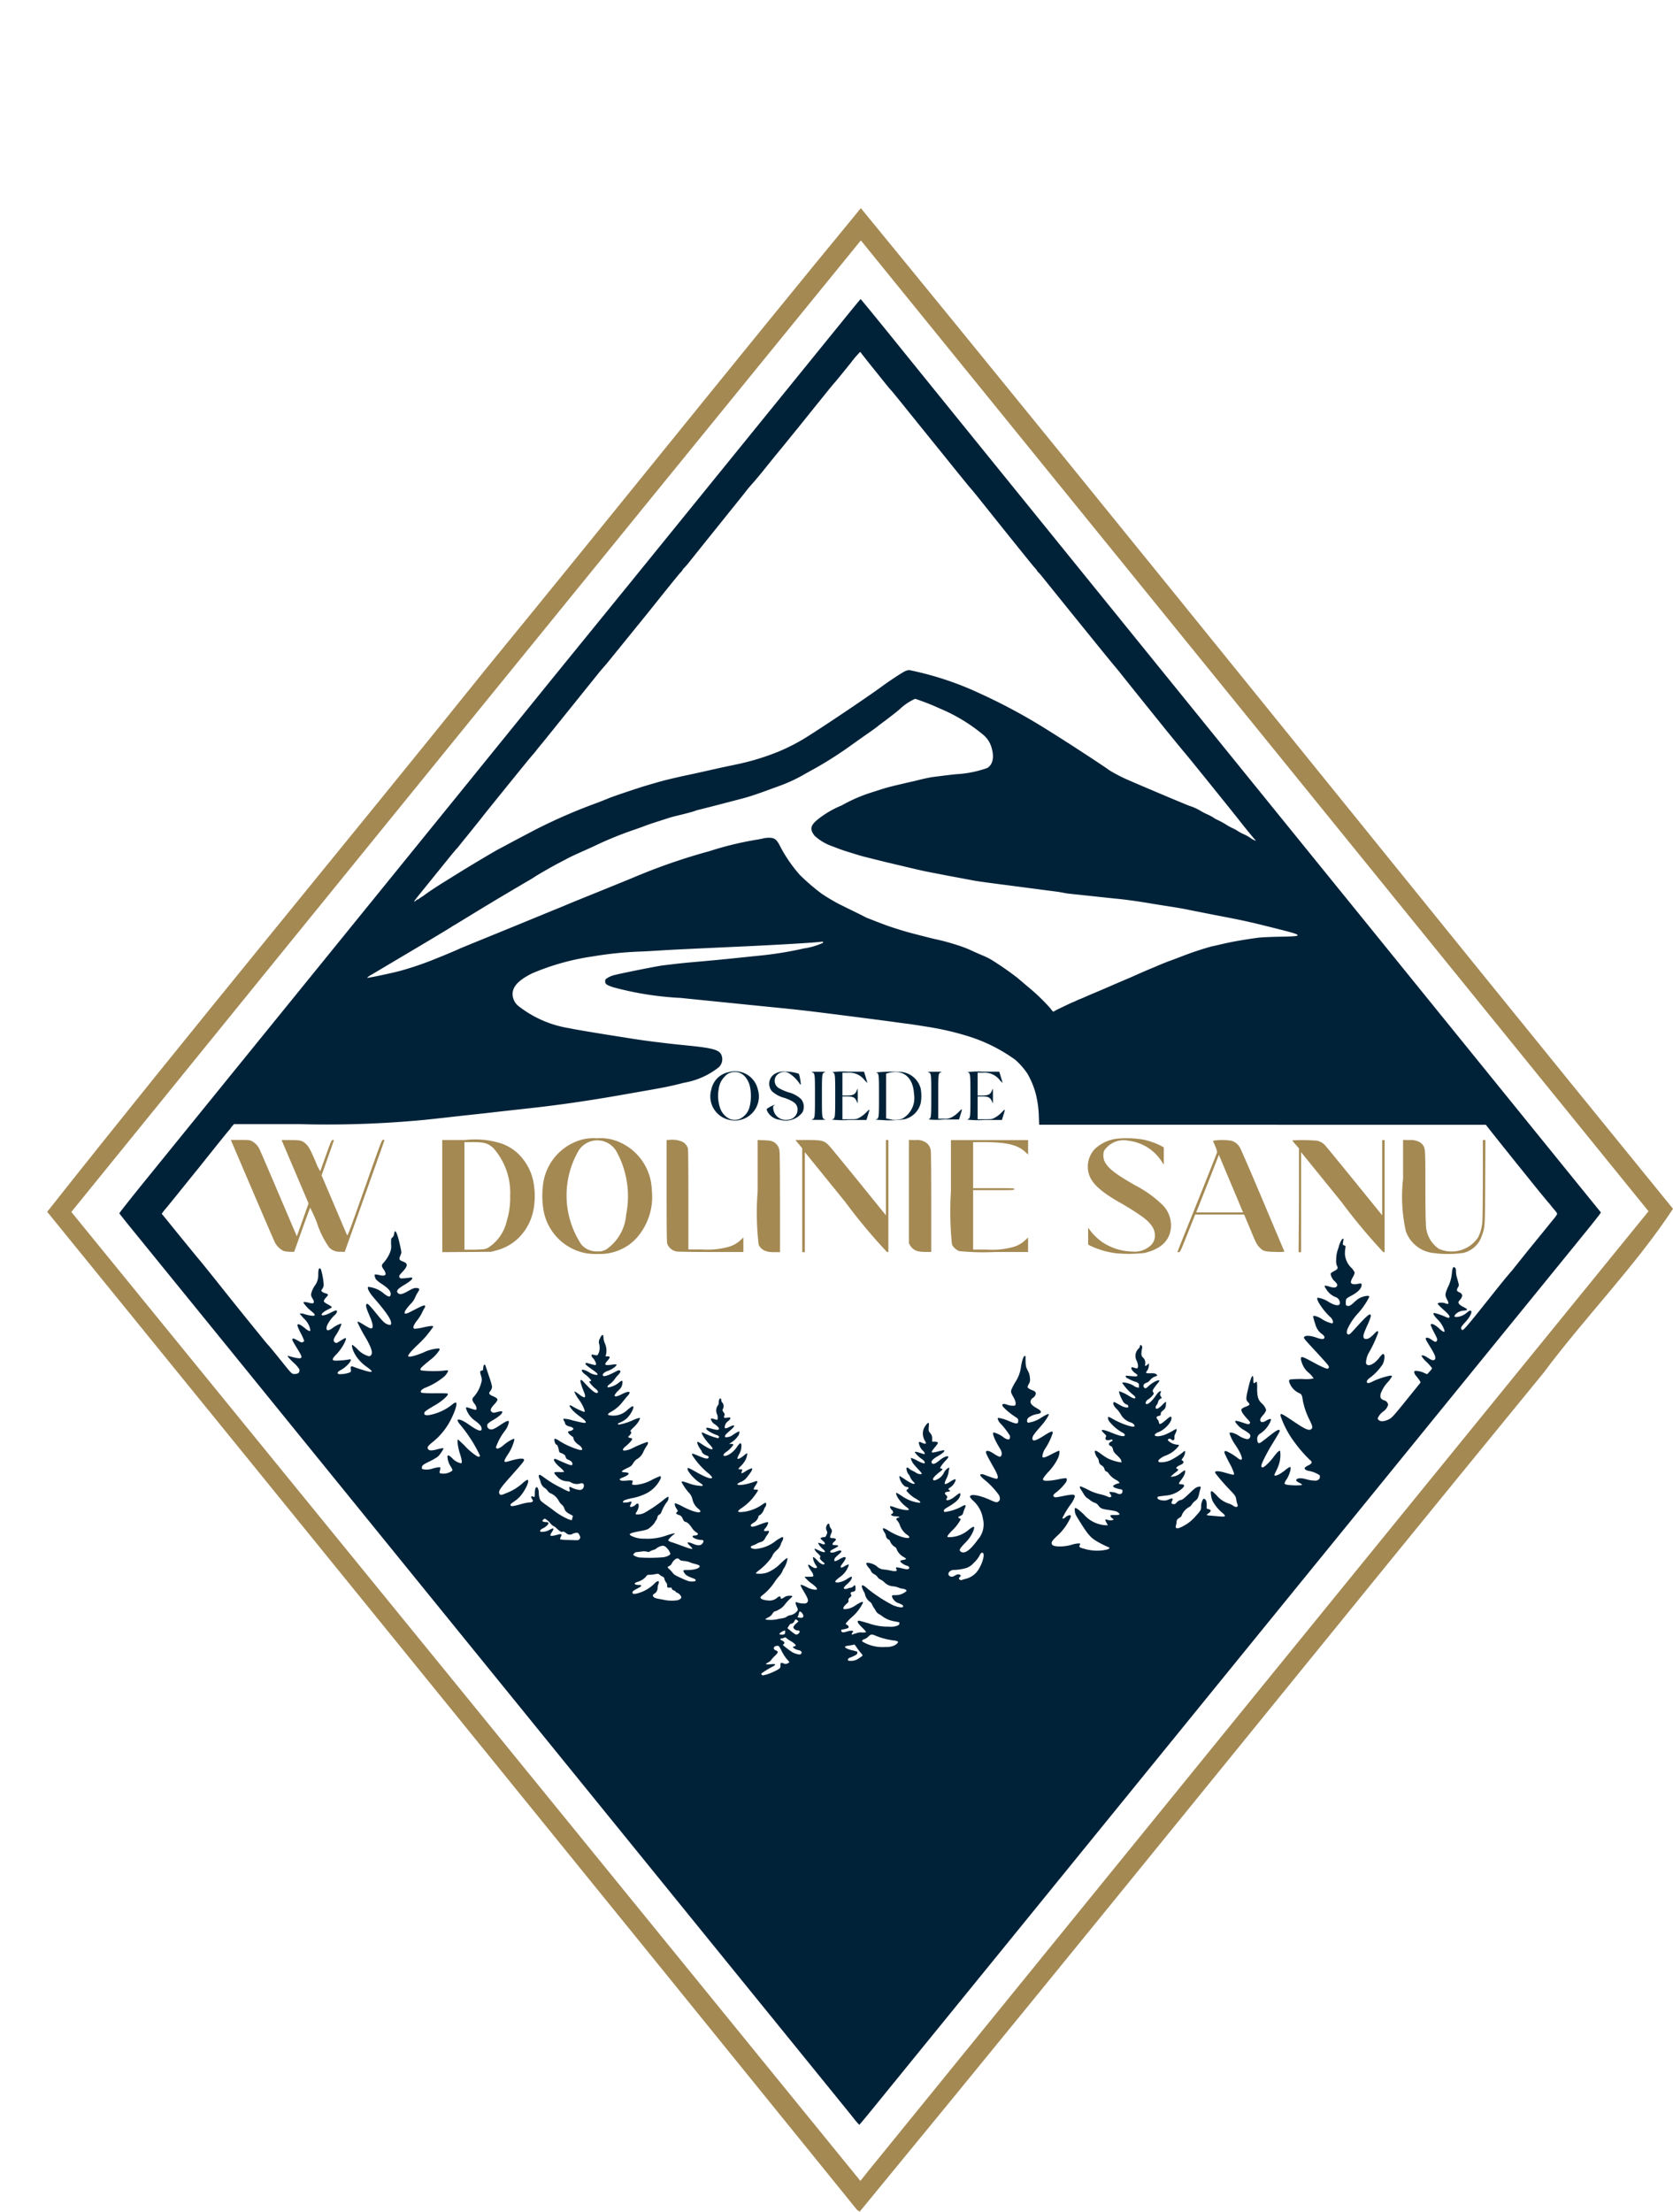
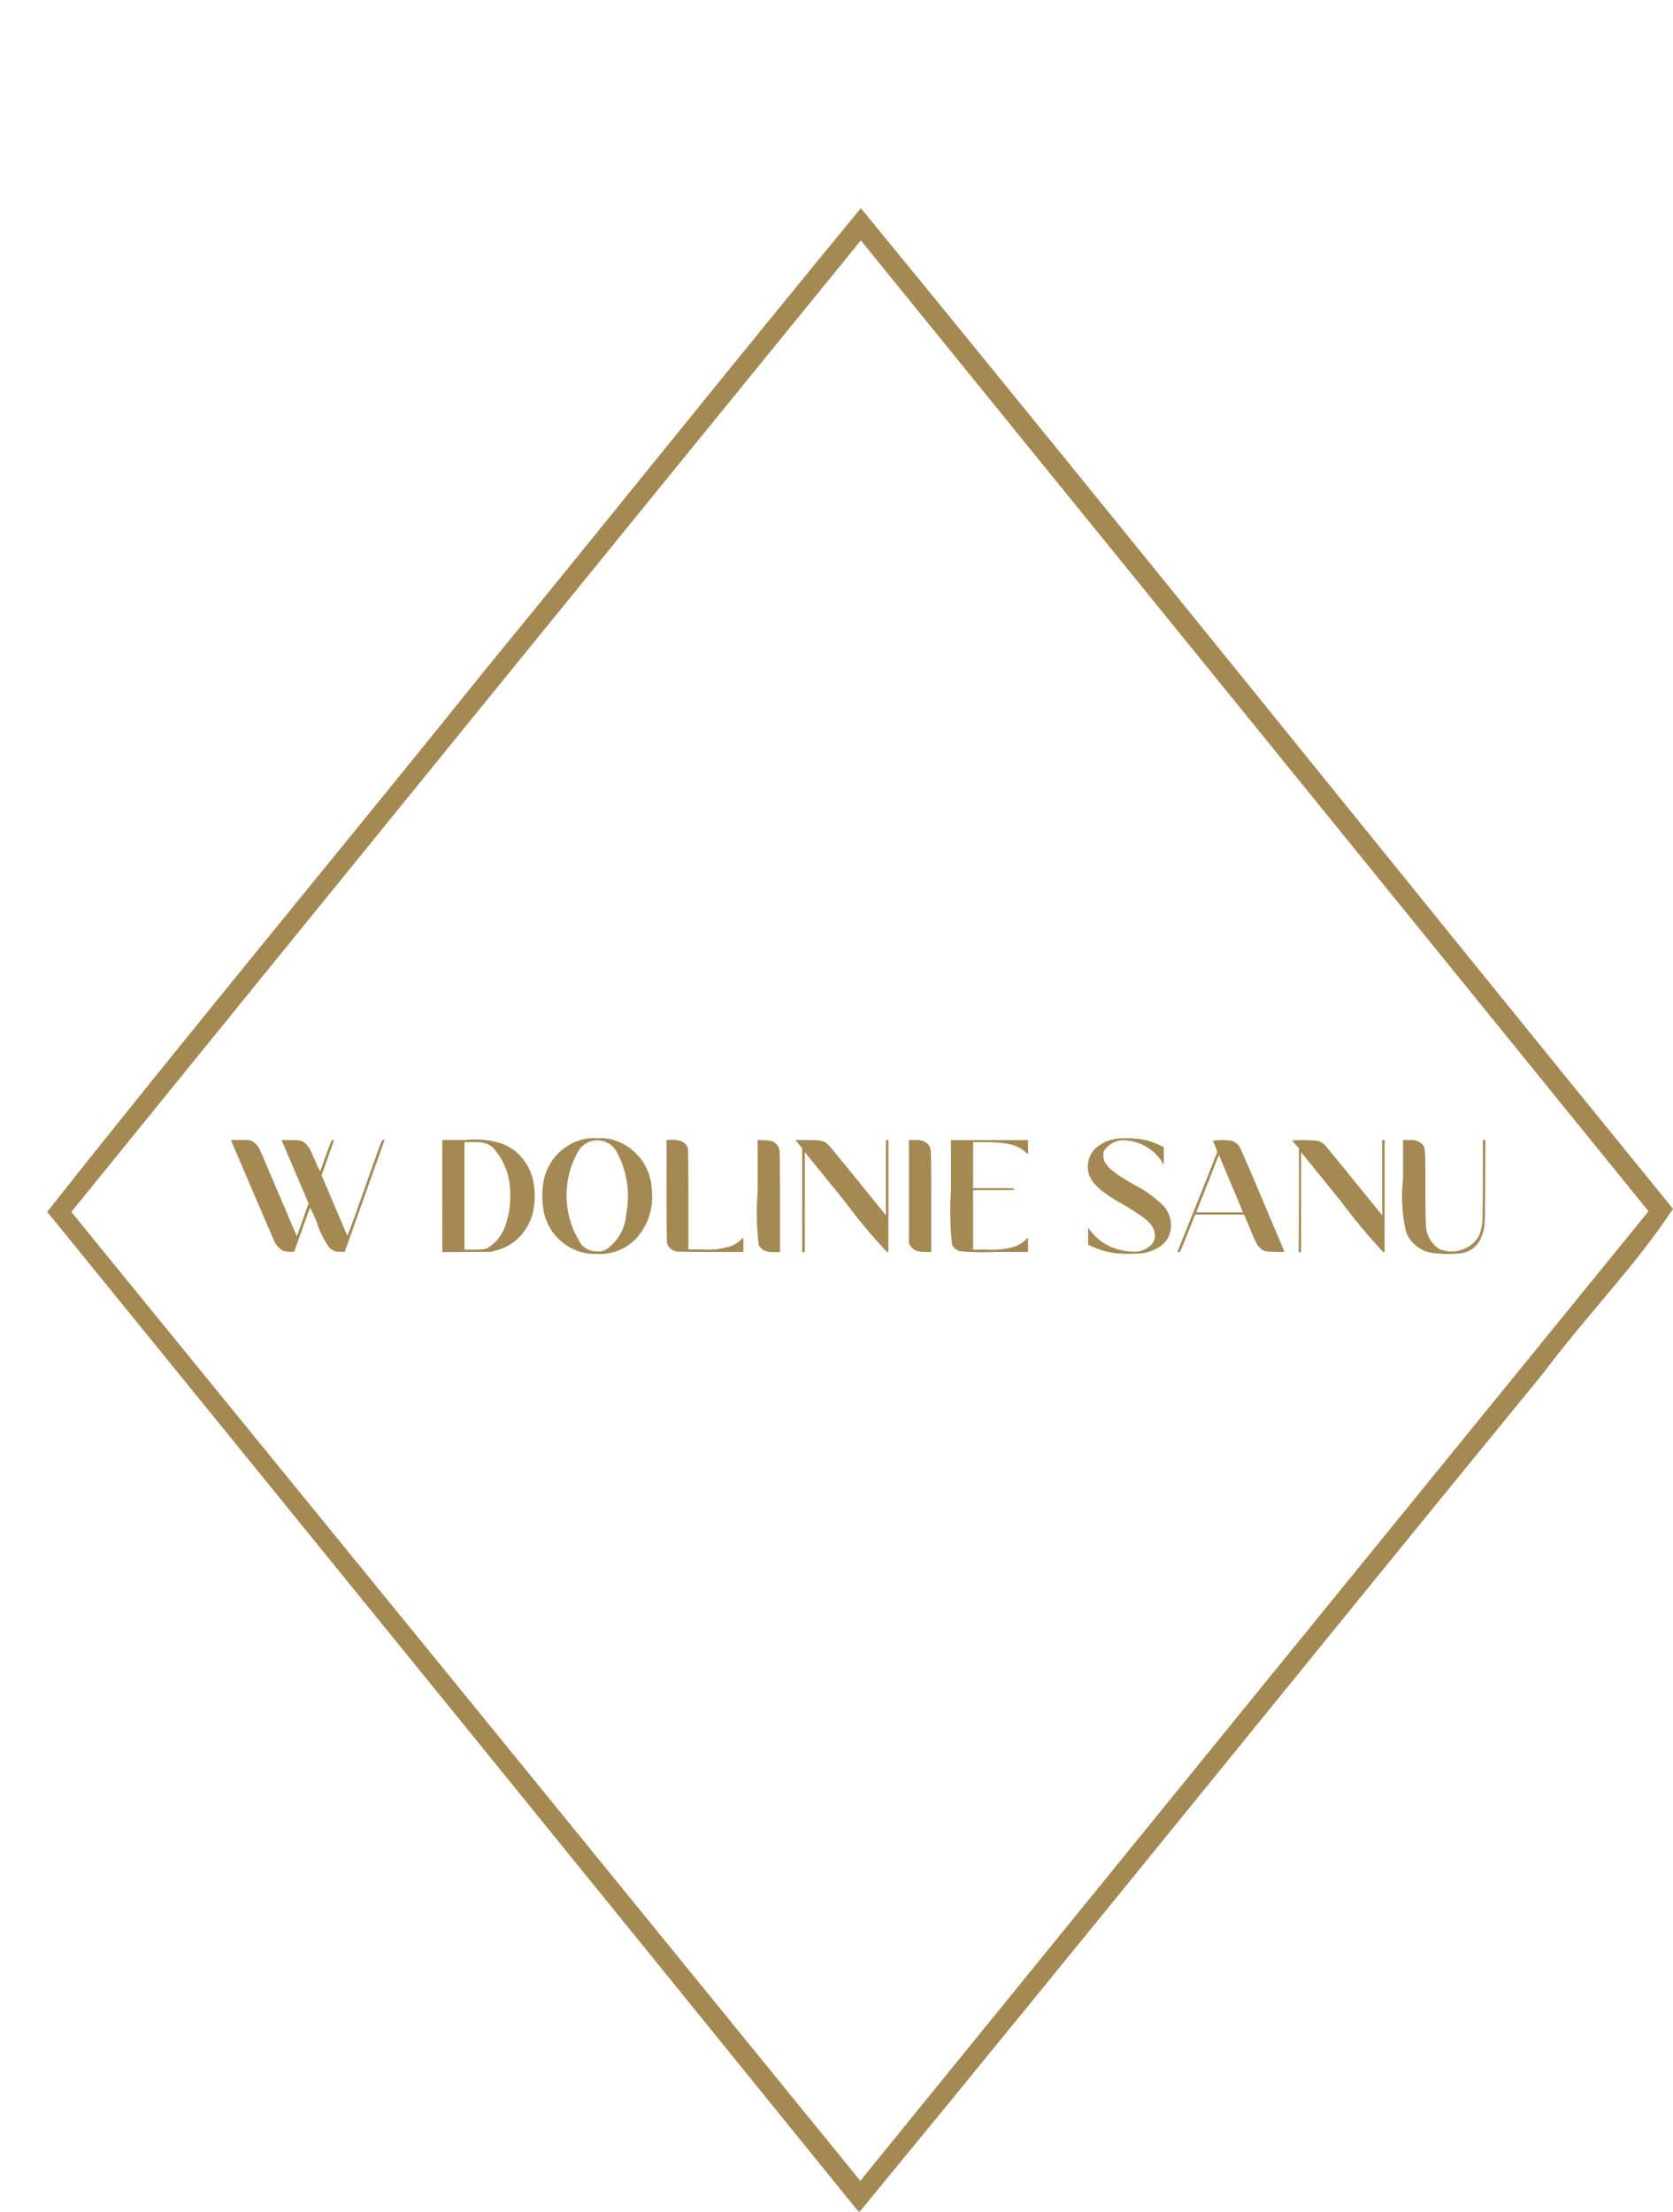
<svg xmlns="http://www.w3.org/2000/svg" width="49.627" height="65.58" viewBox="0 0 49.627 65.58">
  <g id="layer1" transform="translate(0)">
-     <path id="path827" d="M36.524,90.856c-.156-.193-1.57-1.936-3.849-4.741L30.617,83.58,25.69,77.513l-7.845-9.66L15.2,64.6c-.245-.3-.45-.558-.453-.568s.352-.46.79-1l1.232-1.518,1.037-1.278L21.326,55.9l1.645-2.027,2.146-2.645,2.5-3.085L29.9,45.337l4.644-5.722,1.723-2.123c.252-.311.464-.567.469-.568s.428.514.939,1.146c.92,1.138,1.374,1.7,3.875,4.785l6.369,7.86,1.727,2.13,1.947,2.4,2.292,2.828,4.053,5,.747.92c.023.026.117-.093-1.876,2.356l-1.148,1.41-1.315,1.616-2.187,2.689-2.116,2.6-1.315,1.616-1.255,1.543L40.55,86.335l-2.182,2.681-1.246,1.532c-.228.281-.42.51-.426.51a2.5,2.5,0,0,1-.172-.2ZM33.91,77.717a1.763,1.763,0,0,0,.385-.164c.059-.042.063-.05.063-.115a.162.162,0,0,1,.012-.077.2.2,0,0,1,.079.015.119.119,0,0,0,.121,0c.029-.014.053-.029.053-.035a.586.586,0,0,0-.074-.09,1.21,1.21,0,0,1-.154-.238c-.077-.152-.082-.158-.128-.158-.109,0-.147.094-.054.132s.084.065-.02.166a.842.842,0,0,0-.111.123.265.265,0,0,1-.089.072c-.04.022-.069.046-.065.053a.4.4,0,0,0,.139,0c.109-.008.131-.006.131.011s-.028.036-.062.054a2.646,2.646,0,0,0-.33.2c-.025.026-.025.027,0,.048s.03.025.1,0Zm2.768-.49a.527.527,0,0,0,.119-.085.357.357,0,0,0-.06-.082,1.726,1.726,0,0,1-.12-.159c-.051-.077-.064-.089-.09-.079a.665.665,0,0,1-.1.021c-.127.017-.154.025-.154.046s.067.067.215.1a1.336,1.336,0,0,1,.148.041.085.085,0,0,1,0,.046c-.008.031-.03.049-.1.081-.049.023-.1.046-.123.051a.1.1,0,0,0-.049.04c-.024.044.007.058.114.052a.366.366,0,0,0,.209-.077Zm-1.7-.149c.015-.034.013-.042-.017-.066a.132.132,0,0,0-.066-.028.333.333,0,0,1-.168-.084c0-.011.013-.022.04-.028s.045-.017.045-.027c0-.025-.07-.085-.154-.133a.725.725,0,0,1-.114-.078c-.034-.032-.045-.035-.073-.021a.4.4,0,0,1-.081.026c-.057.011-.051.027.027.066.061.031.075.07.036.1a.062.062,0,0,0-.022.028,2.65,2.65,0,0,0,.284.215.574.574,0,0,0,.212.065.053.053,0,0,0,.051-.037Zm2.741-.226a.334.334,0,0,0,.107-.072c.027-.035.028-.039.006-.055a.3.3,0,0,0-.1-.027,2.065,2.065,0,0,1-.545-.14c-.119-.053-.147-.05-.219.021a.312.312,0,0,1-.109.074.151.151,0,0,0-.068.036c-.023.025-.021.029.039.064a1.158,1.158,0,0,0,.636.137.6.6,0,0,0,.254-.038Zm-3.248-.335c.025-.016.04-.1.02-.112s-.164.065-.164.1c0,.022.111.028.143.008Zm.391,0c.041-.019.077-.076.062-.1a.085.085,0,0,0-.058-.016c-.053,0-.126-.055-.126-.1a.288.288,0,0,1,.077-.1l.077-.072-.035-.029c-.047-.04-.057-.037-.085.021a.141.141,0,0,1-.112.082c-.01,0-.036.029-.057.065l-.04.065.069.056a1.152,1.152,0,0,0,.182.135A.167.167,0,0,0,34.862,76.512Zm1.714-.02a.354.354,0,0,1,.2-.037.32.32,0,0,0,.125-.013,1.075,1.075,0,0,0-.125-.139c-.093-.094-.125-.136-.125-.165,0-.048,0-.048.316.044a1.71,1.71,0,0,0,.61.1.554.554,0,0,0,.246-.028c.05-.023.062-.036.062-.066s0-.037-.006-.037l-.114-.022A.875.875,0,0,1,37.407,76a.939.939,0,0,0-.124-.084.231.231,0,0,1-.091-.085c-.013-.027-.041-.074-.062-.1a.8.8,0,0,1-.059-.109.167.167,0,0,0-.064-.074.38.38,0,0,1-.137-.2.255.255,0,0,0-.035-.093c-.049-.085-.075-.17-.057-.188s.066.006.179.106a4.407,4.407,0,0,0,.748.483c.151.059.275.077.289.041s-.013-.059-.128-.105a.288.288,0,0,1-.154-.109.209.209,0,0,1-.046-.1c0-.026.015-.029.092-.03a.724.724,0,0,0,.129-.011.573.573,0,0,0,.207-.106c.013-.034-.03-.062-.112-.073a.505.505,0,0,1-.129-.036.523.523,0,0,0-.145-.035.4.4,0,0,1-.267-.119.43.43,0,0,0-.114-.082.2.2,0,0,1-.088-.074.251.251,0,0,0-.095-.082.209.209,0,0,1-.1-.093A.246.246,0,0,0,37,74.566a.448.448,0,0,1-.1-.149c0-.057.227,0,.319.084a.333.333,0,0,0,.225.093,1.836,1.836,0,0,1,.194.033c.1.024.181.017.169-.014-.028-.073-.027-.084,0-.084a1.288,1.288,0,0,1,.156.029c.148.035.17.036.2.011s.018-.063-.039-.084a.473.473,0,0,1-.187-.1c-.04-.042-.03-.059.041-.072.132-.023.135-.033.028-.094a.46.46,0,0,1-.2-.224.112.112,0,0,0-.066-.078.364.364,0,0,1-.138-.18c0-.01-.013-.022-.029-.027a.158.158,0,0,1-.089-.123.254.254,0,0,0-.044-.1c-.048-.071-.056-.119-.021-.119a.558.558,0,0,1,.129.064,1.777,1.777,0,0,0,.37.181c.218.074.333.056.218-.035a.59.59,0,0,1-.232-.289.394.394,0,0,0-.077-.142c-.041-.032-.039-.078,0-.085a.341.341,0,0,0,.051-.013c.034-.012-.024-.032-.1-.033s-.137-.023-.137-.05c0-.011.013-.024.029-.028.042-.011.038-.071-.007-.11s-.064-.1-.048-.115a.51.51,0,0,1,.13.036c.219.077.424.107.424.061a.226.226,0,0,0-.061-.061.987.987,0,0,1-.277-.3c-.079-.158-.062-.162.131-.034a1.127,1.127,0,0,0,.431.186c.159.031.153-.006-.018-.108a.9.9,0,0,1-.28-.238c0-.01.017-.03.038-.044s.034-.029.02-.046a.076.076,0,0,0-.052-.021c-.049,0-.126-.073-.172-.164-.034-.067-.053-.159-.033-.159,0,0,.065.039.136.087.164.11.258.156.292.143s.018-.018-.035-.072a.423.423,0,0,1-.084-.127.21.21,0,0,0-.05-.084.317.317,0,0,1-.06-.174c0-.033.05-.028.082.009a.259.259,0,0,0,.079.053.987.987,0,0,1,.118.063.238.238,0,0,0,.158.046c.036,0,.017-.036-.082-.139-.055-.058-.122-.133-.148-.167-.046-.06-.086-.16-.07-.176a1.117,1.117,0,0,1,.19.084.779.779,0,0,0,.2.081c.037-.023.014-.068-.068-.129a.822.822,0,0,1-.21-.2c0-.025.044-.02.168.02s.126.043.126.01a.172.172,0,0,0-.053-.077.394.394,0,0,1-.117-.209c-.012-.065,0-.068.094-.025s.139.033.091-.047a.411.411,0,0,1-.054-.346c.034-.1.13-.218.157-.2a.355.355,0,0,1,0,.121c-.008.113-.007.115.045.183a.22.22,0,0,1,.057.161l0,.093.084,0c.106.006.11.028.022.135-.168.2-.164.213.059.157.182-.046.195-.047.195-.019s-.066.082-.2.16c-.16.092-.215.167-.157.215q.052.043.222-.1c.123-.1.256-.15.256-.088a.486.486,0,0,1-.082.1c-.092.1-.171.207-.159.226a.049.049,0,0,0,.036.013c.047,0,.032.036-.034.085-.115.084-.217.188-.217.222,0,.051.042.055.125.011a.408.408,0,0,0,.2-.2c.035-.07.113-.144.152-.144.009,0,.01.019,0,.048s-.014.074-.018.107a.853.853,0,0,1-.066.18.4.4,0,0,0-.048.137c.015.024.076,0,.166-.06s.164-.089.164-.055a.4.4,0,0,1-.153.219c-.075.047-.082.063-.038.086s.026.038-.046.048c-.091.012-.109.05-.05.1.041.036.045.058.019.1-.052.083.084.062.207-.031l.119-.091c.068-.052.095-.039.073.036-.033.117-.123.2-.4.363-.062.037-.082.057-.082.083a.047.047,0,0,0,.019.042,1.422,1.422,0,0,0,.544-.183c.08-.041.1-.019.057.072a1.151,1.151,0,0,0-.048.133c-.015.055-.026.067-.082.091-.074.032-.082.053-.029.073.02.008.037.023.037.035a1.361,1.361,0,0,1-.266.34c-.128.132-.156.182-.1.185a.9.9,0,0,0,.6-.217.675.675,0,0,1,.143-.093c.04,0,.023.082-.041.208a1.1,1.1,0,0,1-.213.28c-.161.169-.18.209-.118.253.108.076.277-.044.5-.354a.68.68,0,0,0,.154-.622.9.9,0,0,0-.3-.545c-.067-.069-.091-.1-.084-.121.031-.08.295-.031.611.113.154.07.189.076.237.038s.053-.107.011-.188a2.347,2.347,0,0,0-.394-.426c-.115-.092-.172-.156-.158-.179s.074-.018.136.009c.03.013.12.046.2.073.115.039.15.046.167.032.038-.032.007-.126-.11-.333-.231-.409-.25-.454-.209-.479s.118.011.227.083c.143.093.186.1.21.051s.02-.116-.041-.215c-.159-.256-.237-.454-.185-.474a.813.813,0,0,1,.28.135.312.312,0,0,0,.155.075c.04,0,.062-.057.045-.116a2.3,2.3,0,0,0-.287-.369c-.036-.03-.085-.134-.07-.149s.158.013.318.082c.235.1.288.1.288,0,0-.06-.007-.068-.108-.133a1.991,1.991,0,0,1-.339-.282c-.054-.082-.018-.106.1-.072a.487.487,0,0,0,.244.034c.045-.024.033-.121-.028-.232-.1-.174-.1-.186-.042-.305a1.654,1.654,0,0,1,.106-.19,1.069,1.069,0,0,0,.152-.444c.032-.183.073-.3.109-.3.013,0,.023,0,.023.011,0,.285.006.3.066.423a.464.464,0,0,1,.064.223.246.246,0,0,1-.033.174.339.339,0,0,0-.038.088c0,.025.064.068.152.1s.112.075.079.145a.2.2,0,0,1-.067.075.152.152,0,0,0-.076.118c0,.055.049.11.151.17.133.077.158.1.158.132s-.031.05-.11.063a.588.588,0,0,0-.264.111c-.051.053-.049.137,0,.145a.918.918,0,0,0,.364-.137c.132-.085.222-.129.241-.117s-.072.174-.222.345c-.213.241-.262.312-.262.374,0,.1.092.08.353-.087.131-.084.208-.122.231-.114s.018.025.018.047a1.92,1.92,0,0,1-.207.435.53.53,0,0,0-.1.263c.017.043.086.024.283-.08a2.144,2.144,0,0,1,.211-.1c.026,0,.017.1-.019.2a1.6,1.6,0,0,1-.3.434,1.387,1.387,0,0,0-.128.157c-.037.059-.037.062-.011.086s.187.025.444-.028a1.158,1.158,0,0,1,.224-.033c.03.011.029.058,0,.117a1.493,1.493,0,0,1-.288.3c-.089.065-.107.1-.074.13s.065.024.265-.016c.295-.059.357-.057.357.012a.78.78,0,0,1-.132.245,2.76,2.76,0,0,0-.235.39c0,.032.036.026.083-.013a.234.234,0,0,1,.136-.068c.048,0,.038.054-.034.179a1.621,1.621,0,0,1-.34.433c-.143.133-.179.186-.162.239s.085.076.232.076a1.232,1.232,0,0,0,.391-.06c.118-.032.221-.039.221-.015a.118.118,0,0,1-.018.044c-.027.043.009.071.137.1A1.323,1.323,0,0,0,44.05,74c.068-.022.089-.053.046-.066a2.838,2.838,0,0,1-.391-.2c-.165-.106-.251-.212-.5-.615-.094-.151-.108-.183-.115-.261s0-.089.012-.089c.037,0,.107.052.253.188a.919.919,0,0,0,.546.311.561.561,0,0,0,.129.012l.04,0-.037-.069c-.055-.1-.051-.118.023-.092s.167.016.183-.01c0-.007,0-.013-.006-.013A.18.18,0,0,1,44.143,73c0-.019.023-.023.131-.023a.354.354,0,0,0,.141-.015c.014-.023-.06-.084-.122-.1-.03-.008-.126-.025-.214-.037-.186-.027-.23-.047-.29-.129a.21.21,0,0,0-.116-.085.434.434,0,0,1-.124-.07.781.781,0,0,0-.1-.071.42.42,0,0,1-.1-.123c-.031-.053-.068-.113-.083-.132-.03-.039-.035-.09-.01-.09a2.38,2.38,0,0,1,.224.1,1.354,1.354,0,0,0,.346.132,1.308,1.308,0,0,1,.218.066c.061.028.087.033.108.022s.035-.028-.008-.087c-.02-.027-.032-.056-.027-.063s.142,0,.209.033c.1.053.178.029.178-.059,0-.035-.007-.044-.04-.051-.168-.033-.239-.063-.239-.1,0-.021.127-.082.169-.082s.011-.052-.081-.1a.64.64,0,0,1-.227-.2.111.111,0,0,0-.055-.046.1.1,0,0,1-.063-.08.162.162,0,0,0-.078-.1.168.168,0,0,1-.09-.148.2.2,0,0,0-.044-.089.362.362,0,0,1-.074-.179c0-.046.053-.026.179.067a2.048,2.048,0,0,0,.2.134,1.358,1.358,0,0,0,.342.112l.074.01-.01-.05c-.007-.036-.04-.078-.118-.153-.094-.09-.111-.113-.128-.182s-.027-.083-.068-.1c-.072-.034-.067-.09.01-.129.044-.022.055-.034.045-.05s-.026-.018-.084,0c-.107.024-.152-.017-.108-.1.012-.023,0-.04-.061-.1-.042-.04-.071-.079-.066-.088.015-.024.107,0,.251.056.263.11.41.143.427.1s-.014-.061-.114-.115a1.37,1.37,0,0,1-.338-.3.216.216,0,0,1-.042-.1c0-.038,0-.042.033-.033a.562.562,0,0,1,.092.045c.256.151.629.279.661.227.017-.028-.03-.081-.1-.11a.5.5,0,0,1-.308-.247.835.835,0,0,0-.116-.152.387.387,0,0,1-.1-.137c-.014-.063.007-.085.056-.058l.152.083a.488.488,0,0,0,.174.066c.053,0,.059,0,.059-.032a.053.053,0,0,0-.022-.045c-.107-.05-.111-.054-.173-.177s-.089-.213-.073-.229a1.381,1.381,0,0,1,.306.15c.111.064.151.076.167.051s-.006-.051-.09-.119a1.49,1.49,0,0,1-.294-.328c.014-.041.257.021.345.088a.269.269,0,0,0,.1.045l.051.008v-.061c0-.053-.006-.065-.048-.09a.2.2,0,0,0-.073-.029,1.35,1.35,0,0,1-.261-.124.179.179,0,0,0-.01-.031c-.009-.023,0-.024.1-.014.2.02.24.018.245-.009s-.019-.041-.061-.07c-.079-.054-.139-.142-.114-.167s.035-.01.089.007.077.019.088.007c.028-.028.017-.132-.022-.215a.3.3,0,0,1,.051-.359.141.141,0,0,0,.045-.077c0-.042.037-.045.059,0a.111.111,0,0,1,0,.084.592.592,0,0,0-.015.129.146.146,0,0,0,.05.129.207.207,0,0,1,.061.194c-.012.062.011.066.068.011l.041-.039v.052a.3.3,0,0,1-.062.184c-.046.051-.021.064.111.06.1,0,.13,0,.161.023s.04.032.04.039-.031.024-.069.036a.327.327,0,0,0-.141.1.275.275,0,0,1-.1.081.141.141,0,0,0-.065.031.075.075,0,0,0,0,.127c.028.019.038.014.124-.063.1-.094.259-.178.3-.163.023.009.022.014-.013.057-.131.162-.171.221-.171.253a.061.061,0,0,0,.015.045c.03.019.013.064-.047.124a.561.561,0,0,1-.1.083c-.053.027-.094.1-.071.13.04.049.173-.062.3-.248.058-.086.116-.136.141-.12.009.005.005.026-.008.053s-.02.048.009.095l.031.051-.044.023a.144.144,0,0,0-.068.1.252.252,0,0,1-.039.083.094.094,0,0,0-.027.1q.041.049.19-.1a.6.6,0,0,1,.106-.095c.012,0,.007.084-.011.172a.24.24,0,0,1-.073.086c-.054.044-.066.063-.066.1s-.006.05-.048.059c-.087.019-.1.051-.039.117a.155.155,0,0,1,.031.073c.009.08.055.066.2-.059s.179-.136.173-.047c-.007.123-.215.339-.386.4a.28.28,0,0,0-.092.053c-.076.086.122.093.312.011a2.011,2.011,0,0,0,.2-.1.645.645,0,0,1,.107-.057c.024,0,.013.061-.024.137a.192.192,0,0,0-.029.109c.009.037-.013.092-.038.092a.171.171,0,0,1-.058-.03c-.034-.024-.048-.027-.072-.014-.039.021-.038.032.011.076a.448.448,0,0,0,.228.093l.069.01-.021.04a.851.851,0,0,1-.377.274.591.591,0,0,0-.208.13c-.019.027-.012.051.021.068a.687.687,0,0,0,.38-.086,2.143,2.143,0,0,0,.316-.208.127.127,0,0,1,.04-.031c.029-.016.03-.014.023.049a.321.321,0,0,1-.056.136l-.048.07.033.025c.054.041.028.085-.08.133-.087.04-.121.073-.1.1a.039.039,0,0,0,.031.013c.038,0,.016.048-.039.085a1.146,1.146,0,0,0-.11.089l-.059.054.043,0a.446.446,0,0,0,.267-.116.678.678,0,0,1,.111-.073c.022,0,.013.078-.015.14a.815.815,0,0,1-.079.127,1.053,1.053,0,0,0-.069.1c-.02.037-.01.042.08.049.116.008.072.091-.113.212a.821.821,0,0,1-.394.123c-.226.029-.22.027-.22.064s.053.068.162.078a.313.313,0,0,0,.176-.031c.109-.044.134-.035.1.038s-.028.091.027.1.059,0,.115-.055a.217.217,0,0,1,.1-.063c.049,0,.106-.043.282-.212.132-.127.175-.16.234-.177.082-.024.1-.012.08.048-.007.02-.024.083-.037.141-.031.138-.051.174-.125.228a.39.39,0,0,0-.093.1.217.217,0,0,1-.092.085.5.5,0,0,0-.205.228.108.108,0,0,1-.055.074c-.07.041-.1.074-.1.119a.534.534,0,0,1-.018.108c-.023.086-.008.1.083.089a1.215,1.215,0,0,0,.48-.333c.172-.19.18-.2.182-.31a.391.391,0,0,1,.062-.219c.025-.025.073.01.091.065a.469.469,0,0,1,.012.134l0,.085.059.017c.078.022.078.06,0,.118a.272.272,0,0,0-.062.054.343.343,0,0,0,.113.019l.253.022c.212.019.227,0,.085-.118a1.247,1.247,0,0,1-.278-.346.7.7,0,0,1-.04-.154c-.024-.172,0-.172.168,0a.775.775,0,0,0,.359.239.489.489,0,0,1,.123.06c.1.072.167.044.127-.053a.663.663,0,0,1-.03-.121c-.016-.106-.029-.124-.21-.314a5.19,5.19,0,0,1-.4-.461c-.026-.04-.026-.043,0-.061s.111-.014.3.04c.081.024.168.047.195.051.045.007.048.005.048-.037a1.48,1.48,0,0,0-.134-.3c-.074-.143-.139-.279-.146-.3-.013-.047,0-.067.05-.06a1.641,1.641,0,0,1,.331.2c.2.161.168-.044-.059-.38a1.291,1.291,0,0,1-.175-.345c0-.051.138-.018.267.063a.675.675,0,0,0,.253.108.093.093,0,0,0,.059-.168,1.115,1.115,0,0,0-.136-.094.72.72,0,0,1-.23-.191c-.088-.107-.052-.115.174-.039.178.06.193.061.214.023s0-.049-.109-.171c-.128-.146-.163-.219-.126-.263a.468.468,0,0,1,.118-.061.3.3,0,0,0,.109-.06c0-.012-.014-.043-.043-.072-.068-.068-.067-.108.007-.42.057-.243.106-.374.134-.357a.263.263,0,0,1,.014.111c0,.108.01.121.065.079a.114.114,0,0,1,.039-.022.965.965,0,0,1,.01.2c0,.25.031.347.143.449a.423.423,0,0,1,.125.194.407.407,0,0,1-.088.143c-.085.1-.1.134-.079.184s.1.029.168-.014a.387.387,0,0,1,.1-.046c.036-.007.044,0,.044.019a.794.794,0,0,1-.32.409.181.181,0,0,0-.088.191c.006.086.035.112.092.081.021-.011.129-.093.24-.181.236-.188.316-.231.335-.18.007.019-.033.09-.272.479-.042.069-.123.217-.179.329-.108.216-.121.276-.062.285.041.006.2-.138.322-.3s.175-.205.2-.191a.885.885,0,0,1-.032.393,1.358,1.358,0,0,1-.09.214c-.036.067-.053.113-.045.121.031.031.159-.03.3-.141a.816.816,0,0,1,.158-.11c.057,0-.006.226-.1.372a.314.314,0,0,0-.06.12c.013.034.112.051.318.055.231,0,.252-.009.119-.077-.063-.032-.089-.053-.089-.074,0-.065.141-.079.3-.029a1.007,1.007,0,0,0,.205.037c.1.006.117,0,.149-.023a.105.105,0,0,0,.036-.138.858.858,0,0,0-.33-.127c-.087-.019-.133-.063-.1-.1a.479.479,0,0,1,.1-.063.262.262,0,0,0,.093-.066c.01-.026-.013-.08-.034-.08a3.923,3.923,0,0,1-.46-.525,2.8,2.8,0,0,1-.426-.8c-.007-.09.024-.076.41.184.335.226.44.269.507.209.043-.039.032-.092-.053-.263a2.233,2.233,0,0,1-.2-.571c-.025-.175-.036-.2-.125-.236a.539.539,0,0,1-.246-.242c-.052-.1-.052-.141,0-.157a3.257,3.257,0,0,1,.362-.013,1.088,1.088,0,0,0,.328-.017.767.767,0,0,0-.14-.162.635.635,0,0,1-.192-.257c-.05-.121-.059-.2-.025-.212s.116.029.39.177a2.981,2.981,0,0,0,.306.148c.073.023.08.024.1,0s.022-.028-.005-.077c-.016-.029-.17-.2-.342-.386s-.331-.357-.351-.388c-.036-.053-.037-.057-.013-.081.041-.041.184-.032.342.024.142.05.209.058.238.029s.018-.069-.052-.125a.5.5,0,0,1-.208-.308,1.342,1.342,0,0,1-.061-.208c0-.032,0-.034.062-.024a.7.7,0,0,1,.173.074.924.924,0,0,0,.328.145c.053-.02.012-.14-.069-.2a1.992,1.992,0,0,1-.331-.418c-.05-.1-.056-.133-.026-.144a.785.785,0,0,1,.326.127c.2.118.33.128.33.024a.193.193,0,0,0-.142-.174.583.583,0,0,1-.261-.224c-.082-.123-.071-.133.092-.082.113.036.175.037.211,0s.032-.07-.046-.15a.381.381,0,0,1-.13-.226c0-.021.033-.046.091-.077.117-.061.137-.092.1-.157a.376.376,0,0,1-.026-.189.923.923,0,0,1,.069-.353.773.773,0,0,1,.1-.247c.035-.033.06-.025.047.015a.8.8,0,0,0-.015.083c-.008.06-.007.064.037.079s.046.017.033.084a1.161,1.161,0,0,0-.012.171.623.623,0,0,0,.19.408.451.451,0,0,1,.1.147.541.541,0,0,1-.06.141.416.416,0,0,0-.055.139c.008.053.077.074.181.055.134-.025.139-.023.139.028,0,.1-.106.213-.3.316a.9.9,0,0,0-.151.092.246.246,0,0,0-.018.108c0,.078,0,.087.037.1.052.02.1,0,.2-.093a1.366,1.366,0,0,1,.127-.107.6.6,0,0,1,.266-.093c.057,0,.064,0,.064.034a2.156,2.156,0,0,1-.342.495,1.723,1.723,0,0,0-.3.452c-.035.093-.027.153.02.163s.065-.023.327-.308.358-.352.34-.219a1.687,1.687,0,0,1-.1.255c-.111.247-.131.317-.108.369.014.031.027.038.074.038.065,0,.131-.043.244-.16.085-.088.111-.094.111-.027a3.7,3.7,0,0,1-.279.6.653.653,0,0,0-.082.3c.032.128.229.053.385-.146.095-.121.115-.137.147-.11s.016.188-.035.289a1.617,1.617,0,0,1-.362.391c-.085.058-.122.11-.108.147s.075.027.175-.027a2.213,2.213,0,0,1,.518-.171c.034,0,.052.007.052.02a.869.869,0,0,1-.111.158,1.025,1.025,0,0,0-.219.34c-.036.122-.009.181.1.216a.155.155,0,0,1,.114.133.36.36,0,0,1-.149.2.485.485,0,0,0-.16.2.1.1,0,0,0,.04.058c.055.043.158.034.284-.025.1-.048.127-.076.726-.821l.209-.258c.017-.02.013-.033-.024-.088-.024-.036-.067-.094-.1-.129-.055-.068-.067-.13-.027-.145a.62.62,0,0,1,.277.064.363.363,0,0,0,.086.033l.073-.082a.375.375,0,0,0,.07-.093,1.44,1.44,0,0,0-.163-.183.841.841,0,0,1-.153-.183c.018-.029.075-.016.156.035.044.028.1.062.126.075.059.031.119.019.126-.027.012-.073-.019-.14-.2-.433-.087-.143-.1-.172-.061-.186s.089.012.179.074.114.057.137,0c.013-.034,0-.063-.088-.234a1.659,1.659,0,0,1-.1-.217c0-.071.111-.027.252.1a.462.462,0,0,0,.134.1c.025,0,.027-.007.018-.055a.834.834,0,0,0-.218-.331c-.115-.128-.132-.172-.069-.172a1.942,1.942,0,0,1,.335.119c.071.031.079.032.1.01s.014-.062-.178-.232c-.109-.1-.169-.159-.166-.175.007-.035.145-.041.227-.009.1.04.117.012.049-.115s-.059-.172.028-.368a1.165,1.165,0,0,0,.118-.433c.016-.145.041-.186.089-.142.023.021.03.045.03.11a.722.722,0,0,0,.023.163c.075.266.073.246.038.307-.049.087-.042.115.035.149.109.048.115.121.021.229a.215.215,0,0,0-.044.063c0,.05.043.092.145.143.143.072.146.1.012.11a.371.371,0,0,0-.252.119c-.038.054-.029.07.042.07a.52.52,0,0,0,.3-.127c.078-.066.1-.073.13-.051s-.016.158-.165.321c-.119.131-.139.161-.131.2a.058.058,0,0,0,.035.043c.035.009.167-.144.7-.814.589-.739.561-.7.707-.873.036-.042.1-.115.135-.163l.4-.5.489-.6.269-.332a.868.868,0,0,0,.115-.162.351.351,0,0,0-.067-.1c-.037-.044-.1-.119-.136-.166s-.086-.1-.106-.125-.176-.211-.345-.421l-.456-.566c-.18-.222-.786-.98-.915-1.145l-.093-.119H42.032l-.009-.231a3.065,3.065,0,0,0-.1-.718,2.505,2.505,0,0,0-.234-.558,2.068,2.068,0,0,0-.37-.423,4.844,4.844,0,0,0-1.322-.673,8.572,8.572,0,0,0-1.3-.305c-.415-.066-.457-.072-.593-.089l-.279-.037c-.424-.061-2.425-.316-2.762-.353l-.345-.038-.275-.029-.286-.028-1.1-.111-1.1-.111-.562-.057a9.365,9.365,0,0,1-2-.317c-.2-.066-.237-.1-.237-.171,0-.051.007-.063.061-.1a.742.742,0,0,1,.173-.079c.132-.041,1.33-.283,1.5-.3l.238-.028c.288-.035.4-.046.882-.088.283-.025.7-.065.933-.089l.713-.074a10.767,10.767,0,0,0,1.4-.222,2.05,2.05,0,0,0,.553-.161c.031-.025.006-.046-.044-.037-.134.024-1.24.09-2.375.142-1.733.079-2.143.1-2.4.117-.121.008-.359.022-.529.03a10.927,10.927,0,0,0-1.477.147A7.2,7.2,0,0,0,27,56.913c-.407.2-.588.392-.588.619a.464.464,0,0,0,.157.34,3.272,3.272,0,0,0,1.532.672c.1.025.694.126,1.4.237l.455.072c.279.044.557.082.984.132.23.027.316.036.7.075.719.073.907.127.969.282a.326.326,0,0,1-.084.362,2.278,2.278,0,0,1-1.034.457c-.376.1-.62.147-1.349.273l-.338.059c-.985.177-1.95.319-2.78.411l-.334.037c-.186.021-.62.068-.889.1s-.564.06-1.33.147c-.56.063-.766.084-1.109.111a30.263,30.263,0,0,1-3.274.088H18.15l-.05.054a.3.3,0,0,0-.05.064.2.2,0,0,1-.04.052c-.022.023-.215.261-.429.527l-.479.6c-.138.17-.377.465-.617.764-.12.149-.277.342-.348.428a1.9,1.9,0,0,0-.13.166.064.064,0,0,0,.018.029c.01.01.108.13.217.265.251.312.734.9.808.992l.1.118c.052.062.373.46.589.732.331.416.661.827.845,1.053l.316.389c.173.214.2.248.268.323s.224.267.446.544c.237.294.252.309.326.309.119,0,.168-.049.145-.143a.952.952,0,0,0-.178-.2c-.167-.163-.2-.209-.135-.19.248.072.358.085.374.043s-.034-.119-.167-.337c-.105-.173-.119-.208-.088-.22s.075.015.2.083c.052.03.066.032.1.017s.038-.028.038-.04a1.693,1.693,0,0,0-.1-.222,1.468,1.468,0,0,1-.1-.228c0-.071.073-.044.228.082a.417.417,0,0,0,.129.081c.026,0,.028-.007.022-.055a.612.612,0,0,0-.191-.321C20.088,67,20.087,67,20.127,67a.424.424,0,0,1,.132.026.972.972,0,0,0,.182.04c.078.007.093.005.1-.016s-.014-.045-.077-.1a1.129,1.129,0,0,1-.255-.266c0-.031.04-.031.163,0a.342.342,0,0,0,.121.015c.03-.012.032-.064,0-.113-.066-.113-.069-.13-.044-.215a.912.912,0,0,1,.084-.179.505.505,0,0,0,.114-.345c0-.171.031-.229.08-.153a2.031,2.031,0,0,1,.082.453.2.2,0,0,1-.039.12c-.038.055-.038.057-.012.086a.215.215,0,0,0,.09.046c.1.025.108.048.046.112s-.088.111-.077.14a.331.331,0,0,0,.1.071c.17.1.169.088.023.159-.129.063-.215.139-.189.166s.129,0,.268-.071.167-.075.182-.051-.026.091-.06.119a1.035,1.035,0,0,0-.226.3c-.059.158,0,.2.143.1a.878.878,0,0,1,.253-.139c.026,0,.027,0,.008.057a1.4,1.4,0,0,1-.15.286c-.074.115-.082.174-.03.209s.056.022.192-.062c.159-.1.171-.087.091.085a1.391,1.391,0,0,1-.27.366c-.128.148-.106.167.167.147a1.923,1.923,0,0,0,.238-.028c.154-.045-.033.2-.232.308-.11.058-.135.108-.064.126a.8.8,0,0,0,.315-.047c.045-.023.046-.026.037-.1-.012-.091.008-.1.106-.06.038.016.158.057.267.09.186.057.26.065.247.026a.918.918,0,0,0-.137-.117,1.212,1.212,0,0,1-.324-.323c-.093-.139-.156-.334-.108-.334a1.016,1.016,0,0,1,.145.124.726.726,0,0,0,.321.206.069.069,0,0,0,.077-.02c.068-.068.023-.22-.156-.53a4.176,4.176,0,0,1-.24-.453c0-.032.038-.017.184.073.177.109.22.126.25.1s.025-.128-.058-.321c-.114-.265-.134-.333-.114-.378s.052-.032.251.211c.254.312.292.349.394.383.075.025.1.009.088-.064-.013-.113-.16-.324-.508-.726-.148-.171-.215-.308-.161-.327a.9.9,0,0,1,.3.091.937.937,0,0,1,.148.1c.11.092.18.118.2.073.041-.106-.028-.2-.247-.346a.939.939,0,0,1-.177-.139c-.033-.05-.053-.135-.035-.146a.469.469,0,0,1,.131.017c.094.02.125.022.156.008s.037-.024.029-.065a.35.35,0,0,0-.052-.107c-.071-.1-.072-.129-.006-.2a1.048,1.048,0,0,0,.19-.3.48.48,0,0,0,.033-.253c0-.16,0-.162.035-.194a.151.151,0,0,0,.048-.072l.016-.077c0-.02.014-.037.022-.037.037,0,.092.163.161.488.029.134.029.145.007.2-.062.143-.055.163.069.21.15.056.145.129-.023.308-.1.108-.109.125-.077.169.017.024.033.026.129.018.06-.005.137-.014.171-.019.052-.008.064-.005.072.017s-.049.087-.241.2-.246.179-.186.239.145.03.284-.048c.167-.094.206-.108.282-.1s.089.033.027.123a.927.927,0,0,0-.081.155.62.62,0,0,1-.133.193c-.226.243-.242.354-.035.248l.228-.116c.176-.09.224-.1.236-.072a.09.09,0,0,1-.02.064,1.314,1.314,0,0,0-.076.144,1.173,1.173,0,0,1-.125.2c-.128.159-.16.252-.093.269a1.41,1.41,0,0,0,.261-.042c.214-.047.294-.052.294-.02a3.013,3.013,0,0,1-.46.536c-.2.187-.3.313-.282.342s.175,0,.443-.109a1.174,1.174,0,0,1,.469-.124.058.058,0,0,1,.021.036,1.059,1.059,0,0,1-.287.308c-.243.2-.286.244-.286.272a.044.044,0,0,0,.026.037,3.552,3.552,0,0,0,.661.007.474.474,0,0,1,.132-.009c.015.015-.032.1-.1.172a1.992,1.992,0,0,1-.564.338c-.13.051-.185.129-.11.156a3.893,3.893,0,0,0,.4.012c.317,0,.368,0,.371.022.009.048-.179.214-.366.323-.261.152-.321.194-.33.231-.016.061.019.081.127.073a1.535,1.535,0,0,0,.7-.317.249.249,0,0,1,.1-.058c.056.012,0,.217-.127.474a2.014,2.014,0,0,1-.523.672c-.174.138-.206.184-.168.237s.126.046.29,0c.1-.026.156-.034.166-.024s-.1.192-.177.254a1.94,1.94,0,0,1-.242.137c-.188.091-.217.115-.222.177,0,.033,0,.043.034.052a.548.548,0,0,0,.291-.023,1.124,1.124,0,0,1,.182-.037c.042,0,.044,0,.037.048,0,.026-.012.065-.018.086s0,.04.025.048a.437.437,0,0,0,.351-.08c.011-.021,0-.047-.044-.12a.6.6,0,0,1-.1-.308c.016-.041.049-.029.138.054a.5.5,0,0,0,.257.154c.029,0,.033-.013.031-.064a1.031,1.031,0,0,0-.047-.193c-.067-.2-.1-.446-.063-.446,0,0,.088.078.186.173a1.832,1.832,0,0,0,.383.326c.05.019.081.01.081-.022a4.274,4.274,0,0,0-.591-.922.392.392,0,0,1-.078-.129c.029-.048.164.005.345.135.282.2.405.229.365.079-.015-.055-.067-.11-.2-.207a.687.687,0,0,1-.256-.359c0-.038.014-.038.145.007s.163.046.165.018a.214.214,0,0,0-.062-.163c-.07-.092-.075-.15-.019-.2a1,1,0,0,0,.24-.5.462.462,0,0,0-.021-.12c-.039-.118-.035-.155.017-.161.035,0,.041-.012.044-.056.007-.085.018-.118.039-.118s.025.015.031.033.052.154.1.3a2.214,2.214,0,0,1,.094.316.231.231,0,0,1-.063.147c-.041.057-.021.09.082.134s.143.075.143.113a.451.451,0,0,1-.094.13c-.11.12-.133.182-.082.223s.062.033.193,0c.069-.016.108-.019.118-.009.037.037-.071.14-.272.258a.7.7,0,0,0-.158.114.113.113,0,0,0,.039.143c.086.039.138.021.353-.123.167-.113.241-.138.241-.082a.593.593,0,0,1-.108.249,1.75,1.75,0,0,0-.274.494c0,.078.088.058.218-.05a1.159,1.159,0,0,1,.3-.192c.026,0,.028.007.019.055a1.368,1.368,0,0,1-.2.43.941.941,0,0,0-.074.129c-.032.08-.008.087.142.043.264-.078.417-.091.427-.037.007.035-.036.089-.381.476-.317.356-.381.449-.356.518s.067.055.2,0a1.576,1.576,0,0,0,.482-.288.623.623,0,0,1,.15-.111c.09,0-.056.322-.231.512a1.159,1.159,0,0,1-.167.137c-.085.058-.106.079-.1.1.007.046.068.041.3-.024a1.5,1.5,0,0,1,.249-.054A.146.146,0,0,0,27,72.582c.025-.022.024-.026-.012-.081s-.032-.1.023-.073.061.02.061-.093.02-.184.055-.184.063.092.063.181a.6.6,0,0,0,.024.154c.024.074.027.076.371.32a2.1,2.1,0,0,0,.463.288.834.834,0,0,0,.119.038.684.684,0,0,0,.019-.067L28.2,73l-.074-.04c-.116-.062-.155-.1-.18-.179a.222.222,0,0,0-.075-.111.383.383,0,0,1-.087-.108.491.491,0,0,0-.225-.22.208.208,0,0,1-.105-.08.332.332,0,0,0-.083-.083.272.272,0,0,1-.124-.169.789.789,0,0,0-.037-.109c-.025-.056-.028-.1-.007-.113s.053.012.2.117a3.028,3.028,0,0,0,.445.263,1.9,1.9,0,0,0,.231.112c.031,0,.039-.022.023-.065a.1.1,0,0,1-.006-.06c.007-.018.018-.017.069.009a.715.715,0,0,0,.249.071.124.124,0,0,0,.113-.124c0-.068-.039-.091-.112-.067a.351.351,0,0,1-.258-.026.231.231,0,0,0-.134-.04.424.424,0,0,1-.3-.152c-.112-.114-.1-.128.072-.123a.506.506,0,0,0,.149-.008.607.607,0,0,0-.125-.13c-.135-.121-.2-.206-.173-.243.01-.017.029-.013.105.021.376.167.428.182.435.131s-.024-.092-.105-.128-.079-.042-.095-.092-.027-.063-.1-.1l-.086-.037-.026-.106c-.02-.082-.033-.109-.058-.118a.105.105,0,0,1-.05-.07c-.038-.127-.01-.137.131-.045a2.283,2.283,0,0,0,.6.268c.079.014.1-.007.061-.067a.27.27,0,0,0-.072-.075c-.094-.058-.166-.143-.166-.2a.08.08,0,0,0-.04-.057c-.066-.042-.121-.1-.121-.126s.017-.027.056-.034a.167.167,0,0,0,.084-.04c.027-.03.027-.031-.009-.058a.248.248,0,0,0-.091-.037c-.063-.011-.129-.057-.129-.091a.209.209,0,0,0-.031-.073c-.021-.033-.026-.056-.017-.065a.85.85,0,0,1,.26.046c.321.079.39.09.4.063s-.04-.08-.181-.182a1.564,1.564,0,0,1-.2-.17c-.121-.132-.131-.194-.021-.13a2.119,2.119,0,0,0,.348.169c.016,0,.026-.011.026-.03a1.15,1.15,0,0,0-.177-.337,1.07,1.07,0,0,1-.132-.227c0-.022.04,0,.149.081a.479.479,0,0,0,.143.084c.039-.007.035-.063-.011-.169a2.175,2.175,0,0,1-.078-.215c-.029-.1-.031-.117-.012-.129s.04.007.1.071c.225.243.334.329.391.307.036-.014.016-.068-.041-.112a.863.863,0,0,1-.2-.213c0-.013.013-.022.029-.022s.029-.008.029-.019-.094-.121-.17-.173-.109-.1-.109-.133.113,0,.2.052a.508.508,0,0,0,.249.09c.043-.016.011-.055-.117-.145-.2-.14-.243-.18-.221-.2s.036-.013.11.008c.174.05.187.051.2.026s-.037-.141-.093-.193a.12.12,0,0,1-.038-.072c0-.032,0-.035.04-.027.136.031.131.032.166-.036a.443.443,0,0,0,.016-.295A.174.174,0,0,1,29,67.75c.033-.083.073-.127.095-.106a.253.253,0,0,1,.014.088.488.488,0,0,0,.045.165.518.518,0,0,1,.028.327l-.012.048h.061c.082,0,.081.035-.006.132-.109.122-.084.145.126.117a.557.557,0,0,1,.141-.009c.032.032-.129.152-.259.193-.114.036-.188.126-.124.15.045.017.163-.026.366-.133.078-.041.094-.044.124-.025s-.005.079-.064.134a1.111,1.111,0,0,0-.1.125.634.634,0,0,1-.13.132c-.071.047-.1.092-.058.106a.652.652,0,0,0,.339-.16c.085-.063.1-.045.078.072-.017.076-.03.1-.128.194a.415.415,0,0,0-.1.132c.009.045.079.034.211-.035s.23-.091.238-.051a.225.225,0,0,1-.063.1c-.037.04-.1.122-.15.181a1.057,1.057,0,0,1-.338.289c-.092.052-.115.086-.066.1a.6.6,0,0,0,.555-.16c.04-.034.092-.073.115-.088.13-.084.02.191-.138.344a.78.78,0,0,1-.238.139c-.034.011-.033.035,0,.046a1.64,1.64,0,0,0,.439-.141c.125-.052.193-.069.193-.05a.649.649,0,0,1-.032.077.785.785,0,0,1-.149.184c-.11.107-.115.116-.093.14s.021.03-.015.081c-.021.03-.044.054-.051.054s-.012.009-.012.02.023.024.059.03.059.018.059.029c0,.031-.07.113-.165.193s-.121.116-.107.14.138.008.25-.044a3.186,3.186,0,0,1,.473-.2c.031.012.022.059-.026.125a1.207,1.207,0,0,0-.093.167.442.442,0,0,1-.2.223.377.377,0,0,0-.1.112c-.052.085-.064.094-.2.158-.168.082-.181.11-.052.116a.282.282,0,0,1,.107.021c.031.026-.031.079-.146.124s-.13.06-.091.09c.022.017.061.019.192.011a.544.544,0,0,1,.172,0,.1.1,0,0,1-.009.059c-.009.025-.012.051-.006.057a.32.32,0,0,0,.11.01,1.224,1.224,0,0,0,.5-.162,2.193,2.193,0,0,1,.216-.094c.03,0,.033.025.012.085a.951.951,0,0,1-.409.42,1.649,1.649,0,0,1-.452.149c-.192.044-.24.064-.247.1s.007.025.069.025a.405.405,0,0,0,.114-.015c.069-.026.084-.009.05.058s-.038.089.007.089a.243.243,0,0,0,.144-.077.07.07,0,0,1,.051-.023c.052.01.033.145-.035.249-.028.043-.031.057-.016.07a.435.435,0,0,0,.265-.053,4.416,4.416,0,0,0,.531-.359.89.89,0,0,1,.124-.093l.043-.022v.051a.184.184,0,0,1-.05.114,1.194,1.194,0,0,0-.161.3.129.129,0,0,1-.059.07.1.1,0,0,0-.058.081.274.274,0,0,1-.046.1.223.223,0,0,0-.037.062.8.8,0,0,1-.2.188,1.086,1.086,0,0,1-.2.053c-.382.069-.42.1-.206.182a.8.8,0,0,0,.3.047,1.664,1.664,0,0,0,.674-.1c.2-.065.279-.075.2-.023-.065.041-.171.157-.163.179a.31.31,0,0,0,.116.054c.06.019.2.07.32.114.19.071.281.094.281.071a.587.587,0,0,0-.073-.082.392.392,0,0,1-.073-.087c0-.025.067-.015.15.021.167.074.262.064.312-.033q.039-.075-.053-.076c-.124,0-.283-.072-.256-.115a.1.1,0,0,1,.066-.017c.054,0,.09-.02.09-.051,0-.008-.026-.03-.058-.049a.444.444,0,0,1-.12-.125c-.076-.112-.135-.167-.19-.178a.09.09,0,0,1-.065-.057c-.054-.114-.066-.127-.14-.151s-.09-.049-.051-.081.028-.046-.016-.111-.064-.154-.03-.154a1.532,1.532,0,0,1,.219.1c.295.153.525.213.525.136,0-.014-.032-.049-.072-.078a.5.5,0,0,1-.163-.264.4.4,0,0,0-.113-.211,1.528,1.528,0,0,1-.211-.31c0-.03.025-.026.193.03a1.176,1.176,0,0,0,.427.084c.021-.021,0-.041-.088-.1-.16-.1-.356-.327-.356-.408,0-.042.042-.026.247.091.3.17.464.228.484.168,0-.01-.039-.06-.094-.11a2.224,2.224,0,0,1-.5-.558c-.014-.056,0-.053.206.034s.275.092.283.034c0-.026-.008-.036-.07-.056s-.133-.079-.133-.115a.186.186,0,0,0-.035-.06c-.075-.1-.123-.229-.084-.229a.843.843,0,0,1,.127.075c.295.2.408.194.219,0-.134-.139-.266-.353-.218-.353a.613.613,0,0,1,.084.035,2.049,2.049,0,0,0,.389.138.042.042,0,0,0,.029-.035c0-.025-.009-.036-.066-.057-.166-.062-.313-.153-.313-.194s.062-.024.187.011.185.033.192,0-.076-.112-.149-.155c-.046-.028-.107-.132-.088-.15a.2.2,0,0,1,.1.015.249.249,0,0,0,.092.018.268.268,0,0,0-.014-.165.264.264,0,0,1,.015-.247.148.148,0,0,0,.037-.109c0-.07.029-.126.057-.109a.07.07,0,0,1,.017.051.1.1,0,0,0,.029.067.16.16,0,0,1,.024.18c-.024.051-.024.053.016.11s.038.063.023.1a.1.1,0,0,0-.009.058.192.192,0,0,0,.1,0c.08-.009.087-.008.087.019s-.03.055-.071.089a.221.221,0,0,0-.087.123.181.181,0,0,0-.008.074c.014.022.061.012.145-.032.158-.083.181-.036.041.085s-.18.162-.18.195.005.032.074.026a.311.311,0,0,0,.151-.059,1.182,1.182,0,0,1,.192-.114c.016,0,.009.079-.01.111a.72.72,0,0,1-.2.207l-.083.056.062,0c.044,0,.062.011.062.027a.756.756,0,0,1-.212.211c-.14.1-.083.16.073.082a.726.726,0,0,0,.254-.242.51.51,0,0,1,.087-.1c.01,0,.025.011.035.032a.455.455,0,0,1-.069.3c-.056.116-.06.132-.029.132s.091-.028.176-.1c.05-.044.092-.07.1-.063a.507.507,0,0,1-.081.242.83.83,0,0,1-.111.136.443.443,0,0,0-.074.084c0,.006.027.012.06.012.054,0,.059,0,.051.029l-.018.059c-.013.043.015.037.117-.026a.65.65,0,0,1,.187-.092c.023,0,.014.05-.018.1a1.877,1.877,0,0,1-.114.153.425.425,0,0,1-.189.151.365.365,0,0,0-.107.062c0,.057.249.025.49-.063.126-.046.136-.03.054.1a.488.488,0,0,0-.06.111c0,.013.022.019.066.019s.066.006.066.02a1.548,1.548,0,0,1-.47.513c-.172.116-.161.147.044.125a1.234,1.234,0,0,0,.537-.206c.091-.063.113-.073.124-.055a.124.124,0,0,1-.024.119.367.367,0,0,0-.043.091c-.022.063-.1.157-.139.157-.008,0-.014.01-.014.023a.285.285,0,0,1-.146.192c-.066.042-.088.065-.085.087.006.047.069.043.212-.012.21-.081.286-.1.3-.087s-.019.107-.081.176-.051.1.044.082c.057-.008.064-.006.064.021a.247.247,0,0,1-.05.095.669.669,0,0,0-.072.117.2.2,0,0,1-.139.1.711.711,0,0,0-.113.051.6.6,0,0,1-.118.051.062.062,0,0,0-.038.023c-.032.038.014.068.12.076a1.107,1.107,0,0,0,.626-.251,1.148,1.148,0,0,1,.174-.1c.043-.007.043.05,0,.123a.475.475,0,0,0-.046.112.414.414,0,0,1-.119.157.631.631,0,0,0-.109.127.488.488,0,0,1-.059.109,1.8,1.8,0,0,1-.364.364c-.054.041-.088.077-.082.086a.713.713,0,0,0,.346-.031,1.211,1.211,0,0,0,.394-.272c.125-.12.187-.166.2-.149a.727.727,0,0,1-.092.273.43.43,0,0,0-.058.108.484.484,0,0,1-.092.14,1.8,1.8,0,0,0-.158.208,1.658,1.658,0,0,1-.354.375c-.041.033-.054.052-.047.07.016.041.112.073.229.078a.336.336,0,0,0,.267-.084c.062-.049.1-.048.1,0s.038.038.107-.01a.259.259,0,0,1,.142-.046c.1-.007.122.012.064.059a1.476,1.476,0,0,0-.2.216.509.509,0,0,1-.166.136.563.563,0,0,1-.127.056c-.013,0-.041.029-.062.064a.281.281,0,0,1-.126.111.275.275,0,0,0-.089.061.942.942,0,0,0,.4-.017c.161-.025.207-.038.237-.065a.223.223,0,0,1,.107-.044.348.348,0,0,0,.209-.129c.021-.033.02-.042-.021-.136-.049-.115-.042-.141.032-.109a.567.567,0,0,0,.146.026c.084.005.1,0,.129-.025.055-.055.038-.11-.107-.353a.981.981,0,0,1-.083-.158c0-.032.04-.021.18.049a.607.607,0,0,0,.22.075c.077.007.085.005.085-.021s-.045-.078-.17-.168c-.092-.067-.211-.187-.188-.192.007,0,.066,0,.13,0,.109,0,.118,0,.122-.034a.25.25,0,0,0-.051-.116c-.09-.134-.113-.183-.1-.2s.031,0,.068.024c.08.061.146.085.175.063s.02-.024-.02-.084a.5.5,0,0,1-.085-.229c.015-.015.062.018.137.1s.151.123.189.108.029-.024-.042-.083-.093-.1-.067-.135c.014-.016,0-.038-.072-.107A.367.367,0,0,1,35.372,74c0-.013,0-.025.006-.025s.055.023.116.051c.18.085.245.062.12-.042-.072-.06-.149-.165-.134-.181a.2.2,0,0,1,.091.024c.128.053.145-.006.028-.1-.028-.021-.051-.047-.051-.058s.045-.036.107-.037c.035,0,.045-.011.07-.069s.028-.072.007-.116a.163.163,0,0,1-.007-.148c.028-.073.087-.088.087-.022a.191.191,0,0,0,.037.091c.045.061.046.084.006.177s-.03.117.034.117c.124,0,.147.04.063.107a.133.133,0,0,0-.051.069c0,.024.013.029.084.032s.084.011.084.024-.011.026-.158.1-.068.138.1.067c.136-.058.2-.031.116.047-.157.14-.167.152-.17.195s0,.044.032.04a.453.453,0,0,0,.119-.055c.094-.057.167-.078.183-.052s-.039.111-.108.2-.045.136.063.067c.072-.046.141-.069.141-.049a.661.661,0,0,1-.248.349c-.125.093-.17.14-.152.158.042.042.218,0,.343-.085a.86.86,0,0,1,.105-.061c.037-.016.04-.015.04.012,0,.052-.039.108-.139.2a.416.416,0,0,0-.1.112c0,.034.06.042.121.016a.3.3,0,0,1,.089-.023.117.117,0,0,0,.069-.037c.052-.056.067-.046.069.043s-.008.1-.088.117c-.044.008-.055.016-.055.043a.083.083,0,0,0,.018.051c.014.014.007.029-.037.068s-.053.057-.046.093,0,.051-.065.107c-.08.07-.11.135-.069.151a.56.56,0,0,0,.324-.1c.175-.113.241-.138.241-.092a1.345,1.345,0,0,1-.336.434,1.393,1.393,0,0,0-.178.187c0,.01.02.028.044.041.046.024.058.066.026.092a.875.875,0,0,1-.2.047s0,.013,0,.029c0,.054.049.063.156.03.152-.047.232-.034.176.027-.027.029-.031.06-.008.06a.428.428,0,0,0,.088-.037ZM32.82,61.256a.711.711,0,0,1-.513-.893.655.655,0,0,1,.519-.518.693.693,0,0,1,.862.518A.713.713,0,0,1,32.82,61.256Zm.308-.014a.537.537,0,0,0,.315-.369,1.355,1.355,0,0,0,0-.644c-.1-.308-.313-.443-.569-.367a.362.362,0,0,0-.169.114.618.618,0,0,0-.177.362,1.123,1.123,0,0,0,.054.61.558.558,0,0,0,.287.292.432.432,0,0,0,.26,0Zm1.192.014a.474.474,0,0,1-.35-.246.326.326,0,0,1-.023-.07.859.859,0,0,1,.245-.128s-.007.015-.025.024-.031.025-.023.091a.371.371,0,0,0,.427.33.3.3,0,0,0,.27-.418c-.042-.086-.138-.148-.358-.228a.869.869,0,0,1-.378-.2.342.342,0,0,1,.043-.485.484.484,0,0,1,.357-.095,1.17,1.17,0,0,1,.4.064,1.324,1.324,0,0,1,.057.327c0,.006-.026-.018-.049-.055a1.043,1.043,0,0,0-.3-.288.292.292,0,0,0-.4.108.256.256,0,0,0,.1.334,1.66,1.66,0,0,0,.266.118.868.868,0,0,1,.394.209.364.364,0,0,1,.037.39.623.623,0,0,1-.686.215Zm3.028.009c-.136-.006-.19-.013-.159-.019.091-.02.092-.03.092-.695s0-.671-.092-.695a4.322,4.322,0,0,1,.751-.017.664.664,0,0,1,.577.491,1.184,1.184,0,0,1,0,.441.657.657,0,0,1-.471.47A3.023,3.023,0,0,1,37.348,61.265Zm.642-.049a.7.7,0,0,0,.33-.716c-.021-.434-.248-.683-.6-.656a.931.931,0,0,0-.17.028l-.058.019,0,.664,0,.664.077.015.107.022a.648.648,0,0,0,.319-.039Zm-2.7.031c.091-.026.092-.034.092-.7s0-.67-.092-.7c-.034-.01.02-.014.195-.014s.229,0,.195.014c-.091.026-.092.034-.092.7s0,.67.092.7c.034.01-.02.014-.195.014S35.26,61.257,35.294,61.247Zm.6,0c.091-.027.092-.033.092-.7s0-.677-.092-.7a2.037,2.037,0,0,1,.448-.015h.5l.046.151c.025.083.049.161.053.173s-.032-.019-.081-.069a.567.567,0,0,0-.5-.225h-.16v.676h.134c.194,0,.251-.033.3-.173.018-.05.02-.032.02.187s0,.237-.02.187c-.05-.14-.107-.173-.3-.173h-.134v.676H36.4c.208,0,.212,0,.3-.047a.834.834,0,0,0,.2-.154c.118-.118.115-.122.049.094l-.04.129-.535,0a2.592,2.592,0,0,1-.488-.011Zm2.85,0c.091-.026.092-.034.092-.7s0-.67-.092-.7c-.034-.01.02-.014.195-.014s.229,0,.195.014c-.092.026-.092.029-.092.74v.64H39.2a.4.4,0,0,0,.245-.047.881.881,0,0,0,.2-.152c.117-.116.115-.12.05.092l-.04.129-.477,0A1.915,1.915,0,0,1,38.747,61.247Zm1.161,0c.091-.027.092-.033.092-.7s0-.677-.092-.7a2.037,2.037,0,0,1,.448-.015h.5l.046.151c.025.083.049.161.053.173s-.032-.019-.081-.069a.567.567,0,0,0-.5-.225h-.16v.676h.134c.194,0,.251-.033.3-.173.018-.05.02-.032.02.187s0,.237-.02.187c-.05-.14-.107-.173-.3-.173h-.134v.676h.211c.208,0,.212,0,.3-.047a.834.834,0,0,0,.2-.154c.118-.118.115-.122.049.094l-.04.129-.535,0a2.592,2.592,0,0,1-.488-.011ZM35.032,76c.018-.034-.013-.109-.059-.141a.15.15,0,0,0-.044-.024.174.174,0,0,0-.028.074.2.2,0,0,1-.034.084c-.02.013.036.03.1.032.031,0,.052-.007.061-.024ZM31.318,75.5c.065-.022.1-.054.1-.09a.234.234,0,0,0-.122-.128.089.089,0,0,1-.05-.035.118.118,0,0,0-.063-.04.05.05,0,0,1-.044-.042c-.008-.032-.016-.037-.071-.035s-.063,0-.07-.031a.141.141,0,0,1,0-.053.142.142,0,0,0-.034-.072.3.3,0,0,1-.048-.1.077.077,0,0,0-.057-.072.331.331,0,0,1-.086-.054c-.036-.033-.042-.034-.125-.018a1.165,1.165,0,0,1-.164.019c-.072,0-.08.006-.117.058a.549.549,0,0,1-.256.155c-.12.039-.094.089.047.089.109,0,.093.035-.051.109-.123.064-.151.091-.135.134.009.023.022.025.1.017a1.117,1.117,0,0,0,.547-.3c.1-.105.165-.094.117.019a.32.32,0,0,0-.022.1.2.2,0,0,1-.085.173c-.056.029-.069.064-.038.1s.087.05.263.079a1.144,1.144,0,0,0,.464.02Zm.511-.57c.032-.02.01-.051-.052-.073-.154-.054-.225-.094-.262-.15-.063-.095-.056-.1.1-.1.2,0,.367-.058.344-.119-.009-.023-.052-.04-.184-.073a.619.619,0,0,1-.11-.039.616.616,0,0,0-.161-.035c-.095-.01-.122-.018-.141-.044-.036-.048-.095-.041-.156.018a.37.37,0,0,0-.073.1.152.152,0,0,1-.072.073c-.028.013-.051.03-.051.038a.155.155,0,0,0,.045.052.805.805,0,0,1,.1.107c.044.059.073.078.238.153a1.937,1.937,0,0,0,.239.1.457.457,0,0,0,.2,0Zm8-.055a.633.633,0,0,0,.319-.173c.164-.164.3-.57.207-.606-.031-.012-.063.019-.1.1a.861.861,0,0,1-.163.2.514.514,0,0,1-.216.151,1.474,1.474,0,0,1-.378.059c-.114,0-.2.106-.136.168.044.044.095.045.169,0s.133-.05.161-.016.013.028-.013.056-.04.06,0,.08l.035.017.117-.038Zm-8.914-.652c.093-.017.178-.065.178-.1a.469.469,0,0,0-.139-.2.177.177,0,0,0-.085-.036.387.387,0,0,0-.191.081.191.191,0,0,1-.083.042.517.517,0,0,0-.109.046.081.081,0,0,1-.089.007.418.418,0,0,0-.181,0c-.071.009-.137.016-.147.016s-.077.053-.077.073.08.066.175.083a4.57,4.57,0,0,0,.748-.009Zm-2.525-.529c.037-.037.037-.06,0-.133-.026-.05-.036-.058-.079-.058a.34.34,0,0,0-.114.029.157.157,0,0,1-.2-.022c-.063-.043-.08-.049-.105-.036s-.059.006-.173-.1a.351.351,0,0,0-.1-.074.3.3,0,0,1-.088-.08.633.633,0,0,0-.118-.109l-.05-.029-.038.03c-.052.041-.027.068.071.074.063,0,.077.009.08.034s-.056.1-.159.149c-.059.03-.082.051-.086.077s0,.035.089.028a.44.44,0,0,0,.181-.054c.14-.074.155-.059.073.07a.226.226,0,0,0-.043.092c.013.021.088.014.2-.017.137-.038.155-.026.106.072-.014.028-.018.053-.011.061a.88.88,0,0,0,.2.018l.261.008c.06,0,.084,0,.107-.026ZM42.548,58c.259-.125.478-.229.485-.229s.05-.02.1-.044.1-.044.1-.044a.686.686,0,0,0,.077-.031l.1-.043.1-.044L43.9,57.4c.17-.073.345-.149.389-.169l.235-.1.235-.1c.161-.073.538-.238.616-.268.044-.017.107-.044.14-.059.076-.035.357-.147.405-.163.02-.006.169-.062.331-.124a9.283,9.283,0,0,1,.9-.3c.04-.007.169-.036.286-.064.295-.07.632-.13,1.073-.191.088-.012.341-.025.588-.03.515-.01.606-.018.6-.049s-.144-.072-.629-.194c-.794-.2-.978-.241-1.814-.4l-.779-.154c-.15-.033-.35-.067-.867-.147l-.184-.03c-.351-.061-.761-.12-1.014-.146l-.426-.044-.279-.03-.279-.03-.558-.059L42.6,54.5l-.452-.058-.217-.029-.466-.061-.5-.065-.492-.065-.213-.03c-.065-.009-.184-.029-.264-.045l-.228-.043-.235-.044-.242-.045-.147-.029-.228-.044c-.212-.039-.383-.075-.691-.149l-.617-.146c-.081-.018-.15-.035-.228-.055l-.338-.084c-.154-.038-.316-.08-.36-.095l-.191-.059c-.2-.06-.364-.115-.477-.161l-.118-.045a1.484,1.484,0,0,1-.527-.313c-.146-.192-.126-.3.094-.481a2.876,2.876,0,0,1,.712-.417,4.619,4.619,0,0,1,.83-.367c.467-.15.471-.151.661-.2l.114-.028.129-.03.125-.029c.053-.013.155-.037.257-.059l.264-.064c.113-.028.265-.058.338-.067l.3-.038c.093-.012.262-.031.375-.043a3.284,3.284,0,0,0,.927-.185c.158-.1.206-.306.133-.574a.772.772,0,0,0-.243-.4,5.046,5.046,0,0,0-1.294-.787,7.111,7.111,0,0,0-.737-.29,1.633,1.633,0,0,0-.468.317c-.117.1-.3.238-.4.314s-.211.156-.235.178-.156.118-.294.214-.346.243-.463.327a11.747,11.747,0,0,1-1.043.675l-.345.191a4.6,4.6,0,0,1-.793.372l-.242.088c-.36.134-.647.23-.845.281l-.441.115-.485.126-.353.089a1,1,0,0,0-.125.037c-.043.019-.291.085-.522.14-.089.021-.2.05-.242.065l-.345.111c-.145.046-.321.106-.389.133s-.241.088-.382.136a10.568,10.568,0,0,0-1.131.469l-.235.106c-.335.15-.469.212-.554.259-.05.028-.159.085-.242.128-.177.091-.622.346-.709.406-.033.023-.083.054-.111.07l-.25.146-.382.225c-.2.119-.409.242-.564.337l-.147.088-.244.148q-.631.387-.705.429c-.028.016-.068.041-.088.055-.043.03-.641.389-1.065.64l-.94.558-.336.2a.549.549,0,0,0-.144.1c.031.01.772-.147,1-.211a9.231,9.231,0,0,0,1.062-.366c.172-.067.6-.246.683-.287.032-.015.407-.169,1.308-.536.323-.132.707-.289.853-.35l.617-.253c.193-.078.378-.154.41-.169s.419-.172.859-.35.883-.359.984-.4.253-.107.338-.14a17.5,17.5,0,0,1,2.041-.693,9.647,9.647,0,0,1,1.448-.348c.065-.012.141-.028.171-.036a.777.777,0,0,1,.154-.014c.163,0,.23.055.339.279a4.269,4.269,0,0,0,.569.821,6.175,6.175,0,0,0,.654.562,5.736,5.736,0,0,0,.544.321c.028.011.2.1.389.191s.368.183.4.2l.1.038c.051.021.289.113.433.167.176.066.523.176.705.225l.184.049.14.036.2.051c.057.015.166.042.242.06a6.544,6.544,0,0,1,.7.189,3.371,3.371,0,0,1,.443.174c.073.033.2.09.294.128a2.318,2.318,0,0,1,.248.122,9.24,9.24,0,0,1,.781.541l.308.262a5.831,5.831,0,0,1,.669.642.534.534,0,0,0,.084.1A.939.939,0,0,0,42.548,58ZM23.607,54.728a1.258,1.258,0,0,1,.113-.081.739.739,0,0,0,.081-.055c.107-.081.35-.242.566-.376l.433-.269c.394-.245,1.089-.658,1.222-.726.071-.037.176-.092.232-.123.106-.058.309-.166.58-.308l.272-.143a16.272,16.272,0,0,1,1.829-.792c.141-.055.286-.112.321-.128.106-.047.92-.321,1.171-.393l.206-.06c.3-.088.595-.158,1.168-.279l.338-.075.257-.058.261-.058.353-.074a7.323,7.323,0,0,0,1.207-.355.061.061,0,0,1,.035-.013,5.913,5.913,0,0,0,.8-.4c.5-.306,1.9-1.246,2.342-1.572.182-.134.53-.364.638-.421a.349.349,0,0,1,.144-.045,9.29,9.29,0,0,1,2.1.694,16.908,16.908,0,0,1,2.02,1.092c.549.34,1.672,1.072,1.814,1.182a4.49,4.49,0,0,0,.6.308c.574.249,1.7.723,1.787.752a1.561,1.561,0,0,1,.321.145,1.709,1.709,0,0,0,.191.1,1.634,1.634,0,0,1,.191.1.513.513,0,0,0,.1.059,2.576,2.576,0,0,1,.3.164,1.533,1.533,0,0,0,.168.091,1.1,1.1,0,0,1,.151.082,1.231,1.231,0,0,0,.158.088,1.225,1.225,0,0,1,.242.134.543.543,0,0,0,.141.071s-.007-.015-.024-.033c-.047-.048-.27-.321-.466-.57-.157-.2-.519-.65-1.109-1.38-.416-.513-.492-.607-.547-.669-.033-.037-.378-.46-.5-.609l-.39-.485c-.4-.495-.964-1.2-1.019-1.271-.024-.031-.074-.091-.11-.133-.084-.1-.151-.179-.654-.8l-.338-.417-.346-.428-.445-.551-.364-.452a1.638,1.638,0,0,0-.142-.165c-.005,0-.023-.021-.038-.048a.343.343,0,0,0-.054-.07c-.026-.023-.347-.42-1.1-1.359l-.581-.727c-.081-.1-.174-.215-.207-.253s-.1-.114-.143-.169l-.162-.2c-.044-.053-.172-.21-.284-.35l-.256-.318-.234-.289-.337-.417-.611-.757c-.252-.313-.323-.4-.375-.456s-.072-.082-.505-.621c-.2-.249-.367-.462-.372-.474a.033.033,0,0,0-.028-.021,2.692,2.692,0,0,0-.258.3c-.22.274-.395.489-.457.562-.1.113-.18.212-.271.325l-.313.388-.562.7c-.2.242-.415.513-.489.6-.117.141-.314.384-.575.709-.083.1-.173.209-.259.306-.031.034-.074.086-.1.114s-.145.183-.274.343l-.547.681-.549.683-.4.5a2.461,2.461,0,0,1-.172.2c-.005,0-.022.021-.037.048a.313.313,0,0,1-.054.07c-.025.021-.122.139-.607.742l-.4.5-.465.573-.672.828c-.042.051-.106.128-.143.17l-.088.1-.389.483-.668.83c-.606.753-.655.814-.706.874-.028.034-.084.1-.125.154s-.1.127-.14.17l-.1.119c-.1.118-1.284,1.581-1.358,1.678-.047.062-.15.191-.228.287l-.215.267c-.04.051-.113.139-.162.2s-.1.126-.122.152a.482.482,0,0,1-.059.069c-.014.012-.108.124-.209.248l-.782.967c-.325.4-.33.412-.168.286Z" transform="translate(-11.207 -28.056)" fill="#002238" />
-     <path id="path840" transform="translate(0)" />
    <path id="path853" d="M29.852,85.059q-12-14.812-24.023-29.593C10.116,50.044,14.561,44.7,18.9,39.3c3.7-4.517,7.359-9.094,11.065-13.593C38.039,35.555,46.009,45.5,54.056,55.376c-1.111,1.692-2.61,3.212-3.836,4.859-6.781,8.278-13.492,16.622-20.291,24.879Zm.339-1.16Q41.754,69.669,53.33,55.45q-11.681-14.4-23.365-28.787Q18.242,41.055,6.545,55.47,18.256,69.827,29.951,84.2Z" transform="translate(-4.429 -19.535)" fill="#a48953" />
    <path id="path867" d="M39.037,143.924a1.572,1.572,0,0,1-1.263-1.285,2.6,2.6,0,0,1-.017-.713,1.583,1.583,0,0,1,1.154-1.37,1.35,1.35,0,0,1,.45-.039,1.369,1.369,0,0,1,.44.034,1.6,1.6,0,0,1,1.187,1.5,1.835,1.835,0,0,1-.473,1.444,1.448,1.448,0,0,1-.7.406,1.4,1.4,0,0,1-.4.044A1.909,1.909,0,0,1,39.037,143.924Zm.6-.113a1.38,1.38,0,0,0,.591-1.039,2.75,2.75,0,0,0-.285-1.859.656.656,0,0,0-1.124-.035,2.642,2.642,0,0,0,.076,2.784.593.593,0,0,0,.49.207A.432.432,0,0,0,39.635,143.811Zm15.117.113a2.5,2.5,0,0,1-.773-.229l-.05-.03v-.248c0-.137,0-.248,0-.248a.635.635,0,0,1,.059.079,1.7,1.7,0,0,0,.355.343,1.676,1.676,0,0,0,.9.284.7.7,0,0,0,.526-.169.382.382,0,0,0,.14-.309c0-.193-.108-.358-.363-.549a8.165,8.165,0,0,0-.752-.469c-.526-.312-.761-.537-.844-.806a.764.764,0,0,1,.184-.747,1.174,1.174,0,0,1,.666-.3,3.043,3.043,0,0,1,.766.029,2.194,2.194,0,0,1,.507.175l.1.054,0,.257,0,.257-.072-.11a1.362,1.362,0,0,0-.976-.6.693.693,0,0,0-.724.3.468.468,0,0,0,.01.3c.1.21.293.367.91.721a3.344,3.344,0,0,1,.786.556.853.853,0,0,1,.273.741c-.048.361-.313.6-.779.71A4.062,4.062,0,0,1,54.751,143.924Zm9.5,0a.981.981,0,0,1-.9-.657,4.721,4.721,0,0,1-.081-1.552v-1.151l.187.005a.551.551,0,0,1,.27.044.374.374,0,0,1,.121.089c.082.107.084.135.084,1.213,0,.6.006,1.044.016,1.13a.885.885,0,0,0,.383.748.945.945,0,0,0,1.17-.347,1.284,1.284,0,0,0,.121-.458c.008-.076.014-.64.015-1.279v-1.142h.075l-.006,1.238c-.006,1.357-.006,1.346-.1,1.6a.76.76,0,0,1-.552.51,3.374,3.374,0,0,1-.806.013Zm-34.176-.061a.588.588,0,0,1-.276-.27c-.022-.044-.324-.744-.671-1.555l-.631-1.474.282,0c.274,0,.284.006.358.045a.534.534,0,0,1,.216.241c.021.041.277.637.569,1.322s.532,1.248.533,1.249.08-.217.175-.486l.173-.488-.4-.939-.4-.939.25,0c.3,0,.36.009.472.115.087.083.129.16.294.543a1.179,1.179,0,0,0,.131.264l.169-.47c.151-.422.163-.448.2-.453s.038,0,.038,0-.083.243-.184.528l-.184.518.369.866.386.907c.016.038.058-.075.524-1.392.506-1.43.507-1.433.547-1.433.022,0,.04,0,.04.009s-.266.753-.59,1.662l-.59,1.653-.133-.006a.417.417,0,0,1-.329-.13,2.625,2.625,0,0,1-.364-.737,4.782,4.782,0,0,0-.2-.441c0,.006-.113.3-.241.66l-.232.65H30.26a.8.8,0,0,1-.184-.023Zm4.693-1.635v-1.661h.672a2.592,2.592,0,0,1,1.073.1,1.39,1.39,0,0,1,.5.3,1.577,1.577,0,0,1,.465.867,2.277,2.277,0,0,1,0,.786,1.588,1.588,0,0,1-.42.824,1.458,1.458,0,0,1-.7.4l-.14.038-.724.005-.724.005Zm1.357,1.536a1.276,1.276,0,0,0,.558-.8,2.281,2.281,0,0,0,.1-.741,1.992,1.992,0,0,0-.5-1.418c-.158-.144-.27-.176-.624-.176H35.43v3.19l.3,0C36.037,143.807,36.041,143.807,36.126,143.765Zm5.589.107a.363.363,0,0,1-.273-.233c-.012-.04-.017-.476-.017-1.562v-1.506l.084-.008a.791.791,0,0,1,.377.054.325.325,0,0,1,.171.2c.009.031.014.608.014,1.523v1.473h.408a2.342,2.342,0,0,0,.776-.075.874.874,0,0,0,.362-.2l.085-.081v.431h-.966c-.531,0-.991-.007-1.021-.015Zm2.7,0a.345.345,0,0,1-.259-.2,8.042,8.042,0,0,1-.03-1.585v-1.518l.187.006c.207.006.282.029.361.109a.33.33,0,0,1,.1.222c.009.06.015.676.015,1.544v1.444h-.158a1.432,1.432,0,0,1-.213-.015Zm1.032-1.521v-1.537l-.1-.123-.1-.123h.331c.463,0,.527.017.678.18.048.052.444.535.881,1.073l.793.979,0-1.116,0-1.116h.073v3.322l-.04,0a16.5,16.5,0,0,1-1.238-1.484l-1.2-1.479,0,1.483,0,1.483H45.45Zm3.433,1.516a.386.386,0,0,1-.23-.171l-.037-.065,0-1.533,0-1.533.189.005a.479.479,0,0,1,.275.049.332.332,0,0,1,.183.255c.009.05.015.614.015,1.546v1.467h-.158a1.216,1.216,0,0,1-.229-.02Zm1.243,0a.4.4,0,0,1-.233-.2,9.541,9.541,0,0,1-.031-1.58l0-1.517H52.15V141l-.088-.082c-.229-.212-.561-.289-1.251-.289h-.292v1.366h.61c.6,0,.61,0,.61.029s-.01.029-.61.029h-.61v1.763h.409a2.322,2.322,0,0,0,.773-.075.857.857,0,0,0,.359-.2l.089-.083v.429h-.973a7.176,7.176,0,0,1-1.051-.024Zm6.464,0c0-.015.267-.675.585-1.467s.58-1.453.583-1.47a.629.629,0,0,0-.055-.176l-.069-.164a1.744,1.744,0,0,1,.549,0,.435.435,0,0,1,.243.186c.03.045.329.735.687,1.584.349.828.638,1.511.642,1.518a1.259,1.259,0,0,1-.269.007c-.318-.006-.367-.021-.474-.137-.077-.083-.1-.121-.289-.581l-.164-.389-.726,0-.726,0-.221.555c-.214.538-.222.555-.263.56s-.041,0-.035-.022Zm1.908-1.221c-.015-.038-.176-.423-.358-.854l-.33-.784-.3.769-.339.854-.034.084h1.393Zm1.689-.292v-1.537l-.1-.115a1.171,1.171,0,0,1-.1-.123,5.36,5.36,0,0,1,.723.008.434.434,0,0,1,.24.127c.032.032.428.514.881,1.072l.823,1.014,0-1.115,0-1.115h.073v3.322l-.04,0a16.981,16.981,0,0,1-1.238-1.484l-1.2-1.48,0,1.483,0,1.484h-.073Z" transform="translate(-21.653 -106.765)" fill="#a48953" />
  </g>
</svg>